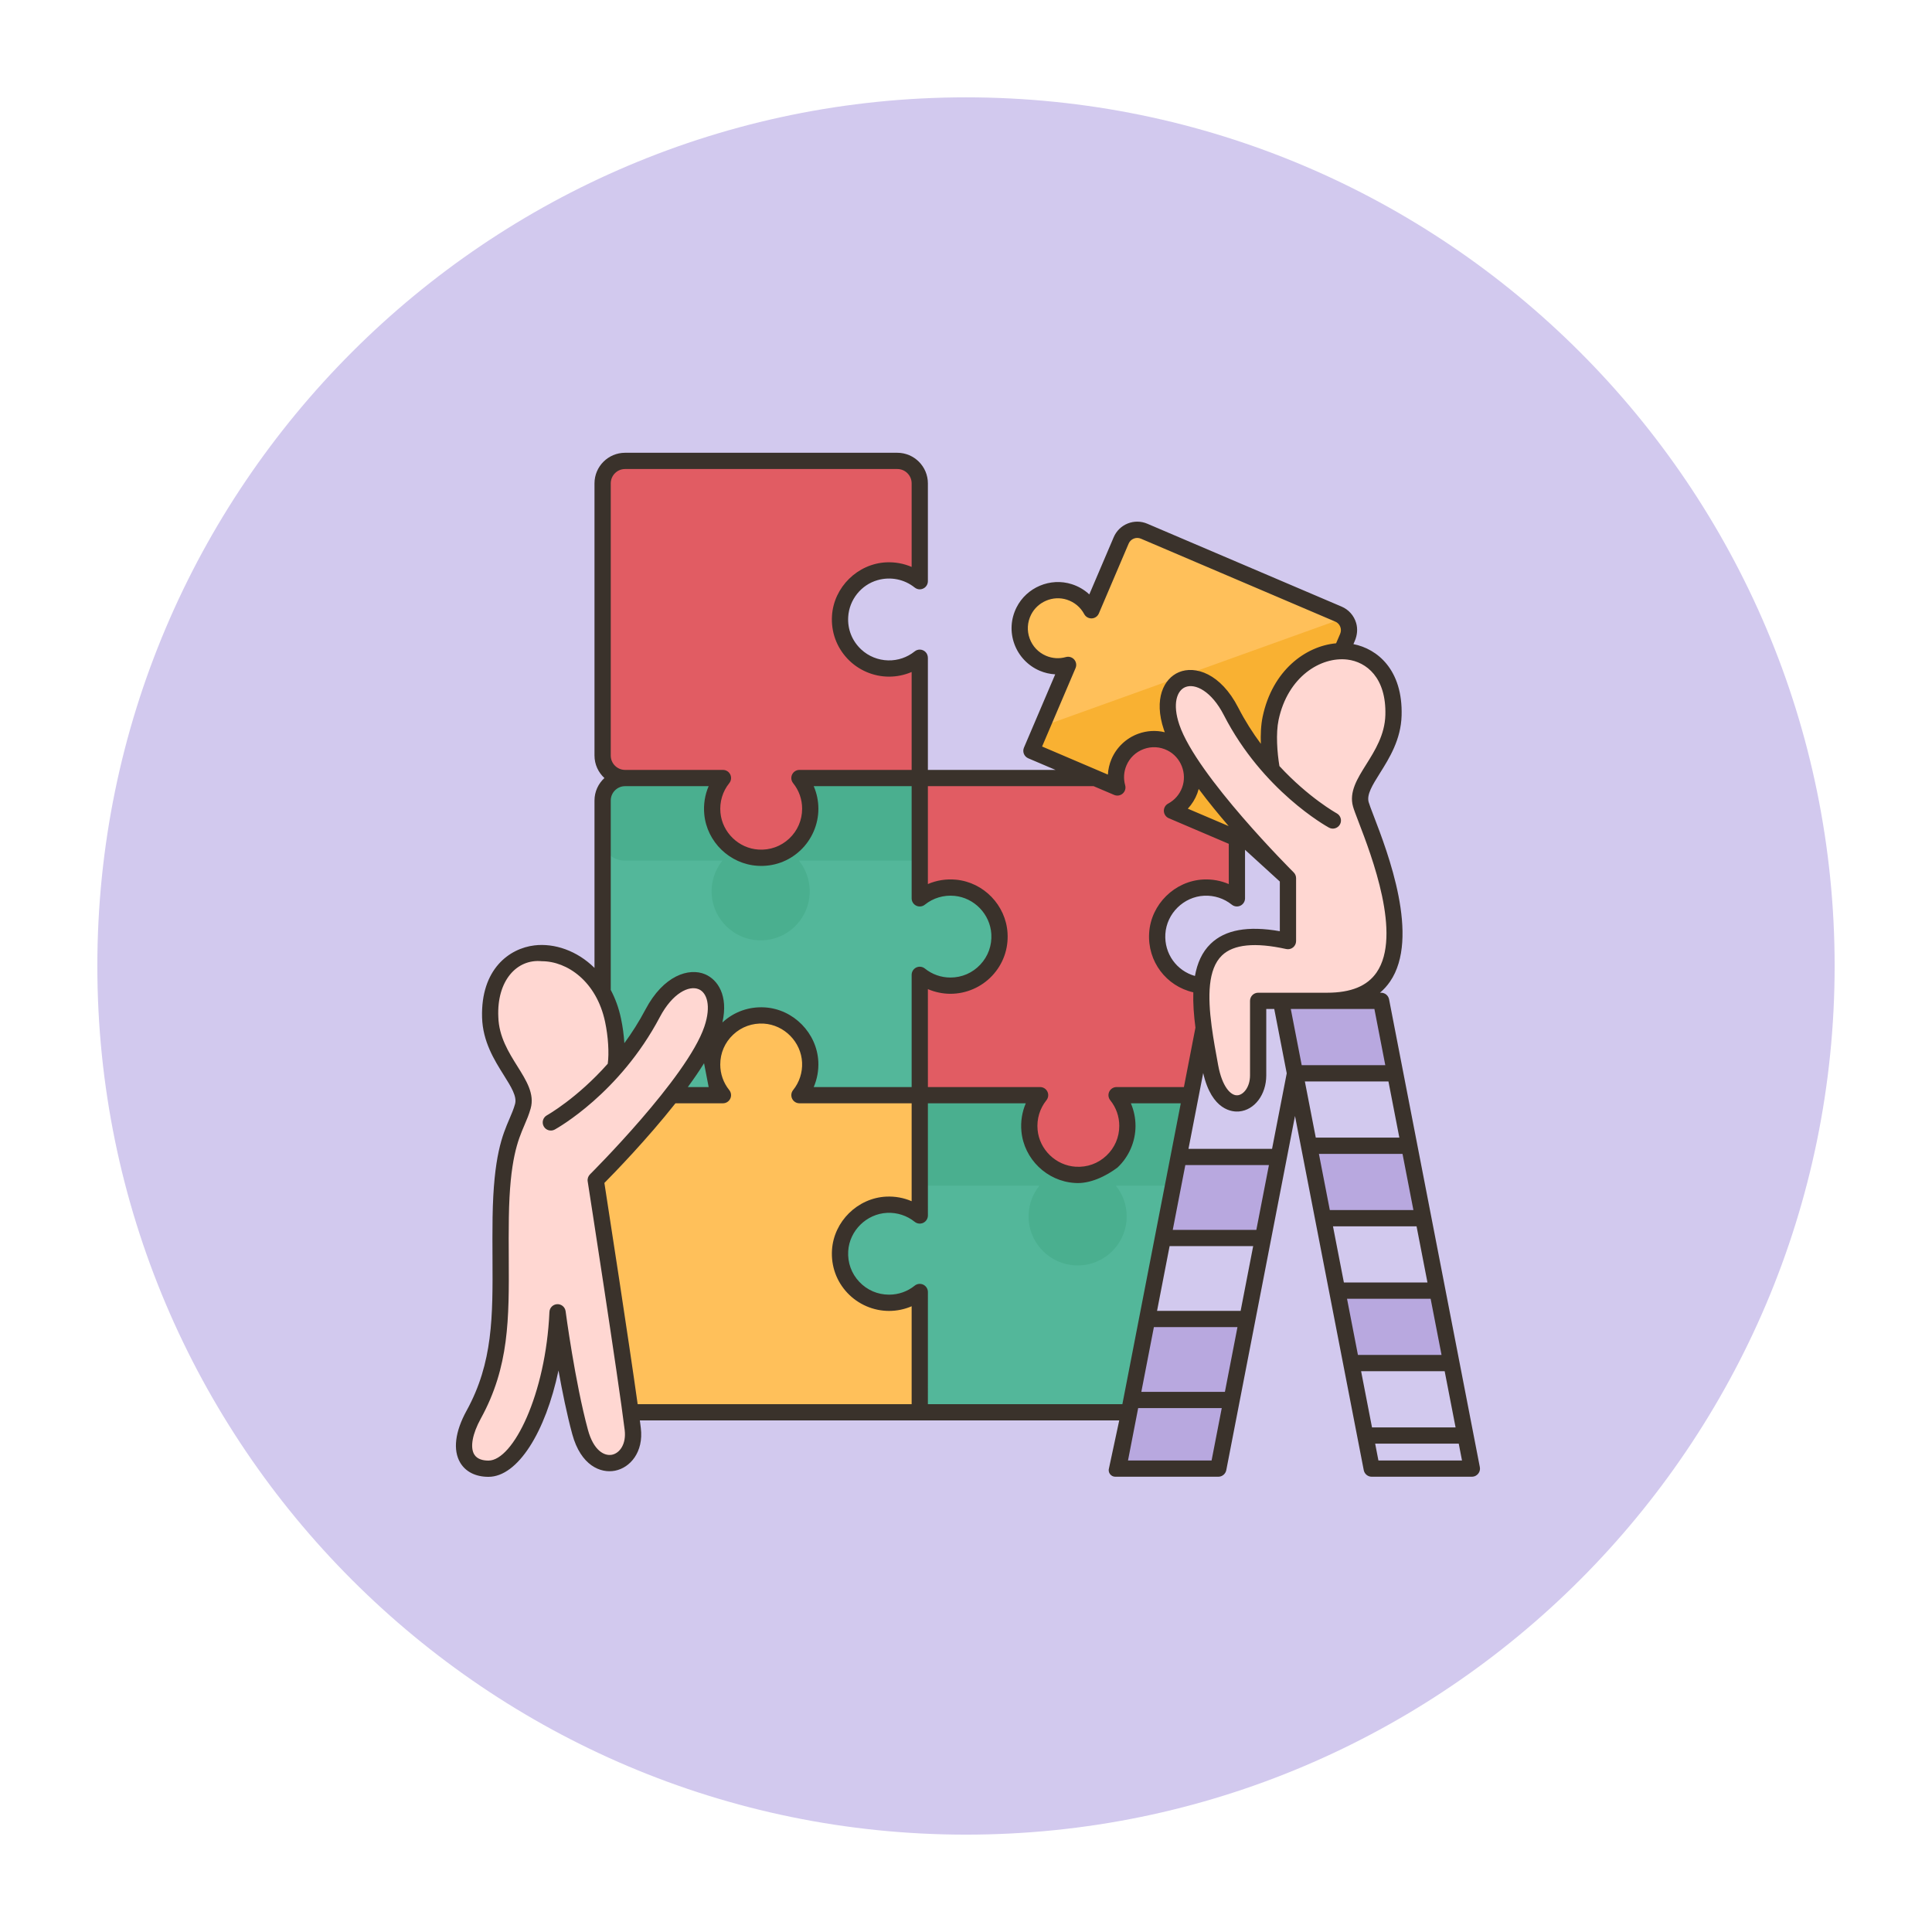
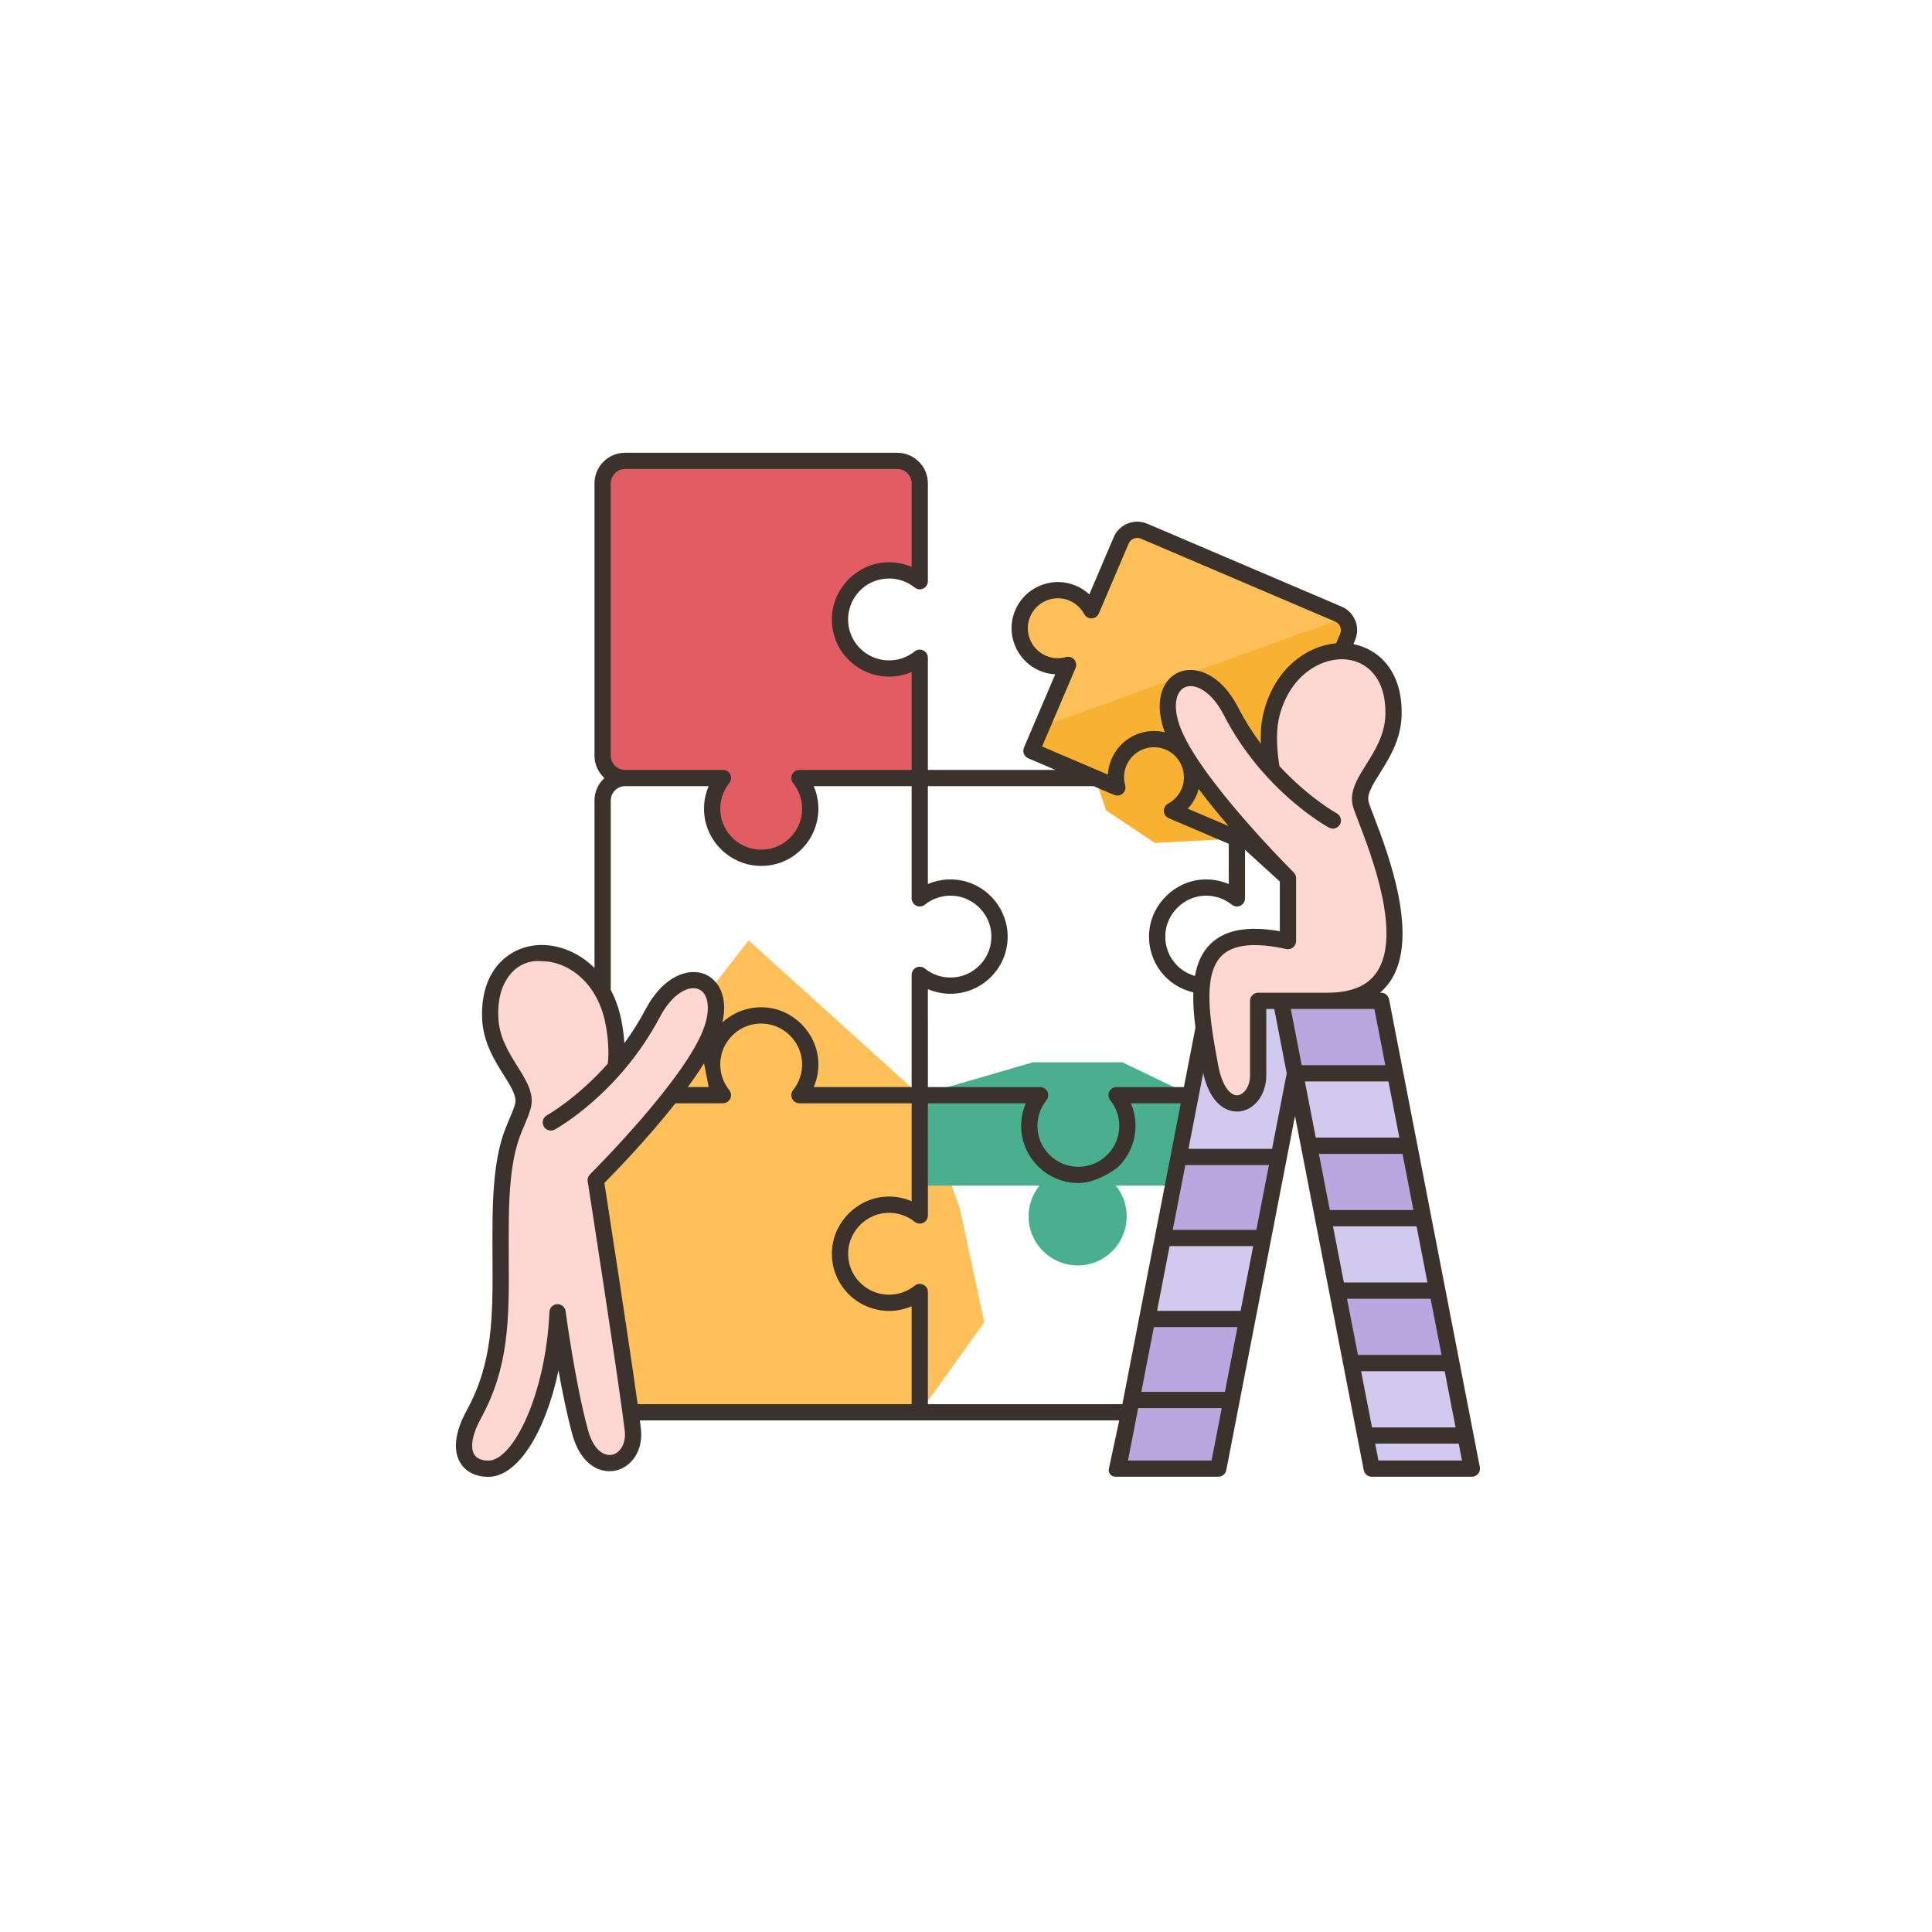
<svg xmlns="http://www.w3.org/2000/svg" width="500" zoomAndPan="magnify" viewBox="0 0 375 375" height="500" preserveAspectRatio="xMidYMid meet" version="1.0">
  <defs>
    <clipPath id="196b2b73bd">
      <path d="M 18.895 18.895 L 356.395 18.895 L 356.395 356.395 L 18.895 356.395 Z M 18.895 18.895 " clip-rule="nonzero" />
    </clipPath>
    <clipPath id="6078cecead">
      <path d="M 88 87.883 L 287.383 87.883 L 287.383 287 L 88 287 Z M 88 87.883 " clip-rule="nonzero" />
    </clipPath>
  </defs>
  <rect x="-37.5" width="450" fill="#ffffff" y="-37.5" height="450" fill-opacity="1" />
  <rect x="-37.5" width="450" fill="#ffffff" y="-37.5" height="450" fill-opacity="1" />
  <g clip-path="url(#196b2b73bd)">
-     <path fill="#d2c9ee" d="M 187.496 18.895 C 94.523 18.895 18.895 94.523 18.895 187.496 C 18.895 280.469 94.523 356.102 187.496 356.102 C 280.469 356.102 356.102 280.469 356.102 187.496 C 356.102 94.523 280.469 18.895 187.496 18.895 " fill-opacity="1" fill-rule="nonzero" />
-   </g>
+     </g>
  <path fill="#d2c9ee" d="M 260.449 191.988 L 243.098 190.41 L 233.637 199.496 L 231.098 212.57 L 228.77 224.566 C 233.934 230.902 240.121 232.312 248.207 224.566 L 251.359 208.328 Z M 260.449 191.988 " fill-opacity="1" fill-rule="nonzero" />
  <path fill="#d2c9ee" d="M 245.156 240.289 L 242.105 256.012 C 233.941 261.52 227.734 260.652 222.688 256.012 L 222.672 256.008 L 225.719 240.289 C 232.738 235.289 239.328 234.266 245.156 240.289 Z M 245.156 240.289 " fill-opacity="1" fill-rule="nonzero" />
  <path fill="#d2c9ee" d="M 281.711 264.57 L 284.441 278.633 L 265.004 278.633 L 262.273 264.57 C 269.195 260.648 275.742 260.023 281.711 264.57 Z M 281.711 264.57 " fill-opacity="1" fill-rule="nonzero" />
  <path fill="#d2c9ee" d="M 283.043 270.992 L 285.77 285.055 L 266.332 285.055 L 263.605 270.992 C 270.523 267.074 277.074 266.445 283.043 270.992 Z M 283.043 270.992 " fill-opacity="1" fill-rule="nonzero" />
  <path fill="#d2c9ee" d="M 276.254 236.449 L 278.984 250.512 C 275 256.883 268.309 256.336 259.547 250.512 L 256.816 236.449 C 261.324 231.922 267.742 231.781 276.254 236.449 Z M 276.254 236.449 " fill-opacity="1" fill-rule="nonzero" />
  <path fill="#d2c9ee" d="M 270.793 208.305 L 273.527 222.391 C 269.031 228.047 262.609 228.207 254.09 222.391 L 251.359 208.328 C 256.258 203.715 262.465 203.023 270.676 208.328 Z M 270.793 208.305 " fill-opacity="1" fill-rule="nonzero" />
-   <path fill="#b8a8df" d="M 242.105 256.012 L 239.051 271.738 L 219.617 271.738 L 222.672 256.008 L 222.688 256.012 Z M 242.105 256.012 " fill-opacity="1" fill-rule="nonzero" />
+   <path fill="#b8a8df" d="M 242.105 256.012 L 239.051 271.738 L 219.617 271.738 L 222.672 256.008 L 222.688 256.012 Z " fill-opacity="1" fill-rule="nonzero" />
  <path fill="#b8a8df" d="M 239.941 269.285 L 236.891 285.012 L 217.457 285.012 L 220.508 269.281 L 220.523 269.285 Z M 239.941 269.285 " fill-opacity="1" fill-rule="nonzero" />
  <path fill="#b8a8df" d="M 248.207 224.566 L 245.156 240.289 L 225.719 240.289 L 228.77 224.566 Z M 248.207 224.566 " fill-opacity="1" fill-rule="nonzero" />
  <path fill="#b8a8df" d="M 278.984 250.512 L 281.711 264.57 L 262.273 264.57 L 259.547 250.512 Z M 278.984 250.512 " fill-opacity="1" fill-rule="nonzero" />
  <path fill="#b8a8df" d="M 273.527 222.391 L 276.254 236.449 L 256.816 236.449 L 254.09 222.391 Z M 273.527 222.391 " fill-opacity="1" fill-rule="nonzero" />
  <path fill="#b8a8df" d="M 268.066 194.266 L 270.793 208.305 L 270.676 208.328 L 251.359 208.328 L 248.629 194.266 Z M 268.066 194.266 " fill-opacity="1" fill-rule="nonzero" />
  <path fill="#ffc05a" d="M 145.301 182.523 L 123.215 210.918 C 116.605 219.379 115.629 229.059 115.629 229.059 C 115.629 229.059 120.613 261.125 122.395 274.129 L 178.527 274.129 L 191.043 256.66 L 186.312 234.578 L 178.527 212.574 Z M 145.301 182.523 " fill-opacity="1" fill-rule="nonzero" />
  <path fill="#ffc05a" d="M 261.578 123.641 L 260.402 126.387 C 257.254 144.41 251.242 156.094 243.219 163.312 C 242.52 163.492 241.758 163.453 241.039 163.152 L 240.082 162.742 L 224.168 163.598 L 214.703 157.285 L 212.586 151.012 L 200.199 145.73 L 202.211 141.02 L 207.316 129.055 C 205.75 129.492 204.031 129.426 202.422 128.734 C 198.52 127.074 196.789 122.457 198.719 118.609 C 200.332 115.395 204.117 113.797 207.543 114.887 C 209.484 115.504 210.965 116.824 211.832 118.453 L 217.617 104.895 C 218.352 103.172 220.344 102.371 222.062 103.102 L 259.785 119.195 C 260.207 119.375 260.574 119.629 260.875 119.938 C 261.809 120.887 262.129 122.34 261.578 123.641 Z M 261.578 123.641 " fill-opacity="1" fill-rule="nonzero" />
  <path fill="#f9b132" d="M 261.578 123.641 L 260.402 126.387 C 257.254 144.41 251.242 156.094 243.219 163.312 C 242.52 163.492 241.758 163.453 241.039 163.152 L 240.082 162.742 L 224.168 163.598 L 214.703 157.285 L 212.586 151.012 L 200.199 145.73 L 202.211 141.02 L 260.875 119.938 C 261.809 120.887 262.129 122.34 261.578 123.641 Z M 261.578 123.641 " fill-opacity="1" fill-rule="nonzero" />
-   <path fill="#53b79a" d="M 231.098 212.57 L 228.77 224.566 L 227.691 230.137 L 225.719 240.289 L 222.672 256.008 L 219.617 271.738 L 219.152 274.129 L 178.527 274.129 L 178.527 250.773 C 176.895 252.086 174.82 252.871 172.566 252.871 C 167.105 252.871 162.719 248.273 163.066 242.742 C 163.359 237.941 167.309 234.062 172.113 233.836 C 174.539 233.727 176.785 234.523 178.527 235.922 L 178.527 212.574 L 200.508 206.188 L 217.859 206.188 Z M 231.098 212.57 " fill-opacity="1" fill-rule="nonzero" />
-   <path fill="#53b79a" d="M 203.664 177.793 L 178.527 212.574 L 155.176 212.574 C 156.57 210.832 157.371 208.586 157.262 206.156 C 157.035 201.355 153.156 197.406 148.355 197.109 C 142.82 196.766 138.227 201.152 138.227 206.613 C 138.227 208.867 139.012 210.941 140.324 212.57 L 130.336 212.57 L 116.906 210.918 C 117.328 208.609 114.438 203.121 113.754 199.875 C 113.312 197.812 117.855 194.129 116.969 192.551 L 116.969 155.379 C 116.969 152.969 118.922 151.016 121.332 151.016 L 137.414 144.668 L 157.918 143.09 L 178.426 150.977 L 178.527 151.016 Z M 203.664 177.793 " fill-opacity="1" fill-rule="nonzero" />
-   <path fill="#4aaf8f" d="M 178.426 167.043 L 155.066 167.043 C 156.383 168.672 157.164 170.746 157.164 173 C 157.164 178.465 152.57 182.848 147.035 182.504 C 142.414 182.219 138.605 178.543 138.164 173.934 C 137.918 171.316 138.73 168.895 140.219 167.043 L 121.23 167.043 C 119.145 167.043 117.398 165.574 116.969 163.621 L 116.969 155.379 C 116.969 152.969 118.922 151.016 121.332 151.016 L 137.414 144.668 L 157.918 143.09 L 178.426 150.977 Z M 178.426 167.043 " fill-opacity="1" fill-rule="nonzero" />
  <path fill="#4aaf8f" d="M 231.098 212.57 L 228.77 224.566 L 227.691 230.137 L 216.59 230.137 C 217.902 231.77 218.688 233.84 218.688 236.102 C 218.688 241.559 214.09 245.949 208.559 245.602 C 203.934 245.312 200.125 241.637 199.688 237.027 C 199.441 234.414 200.254 231.992 201.742 230.137 L 178.527 230.141 L 178.527 212.574 L 200.508 206.188 L 217.859 206.188 Z M 231.098 212.57 " fill-opacity="1" fill-rule="nonzero" />
-   <path fill="#e15c63" d="M 240.082 162.742 L 240.082 174.367 C 238.344 172.969 236.098 172.168 233.664 172.285 C 228.867 172.504 224.918 176.391 224.617 181.188 C 224.297 186.43 228.215 190.828 233.273 191.281 C 233.051 193.766 233.246 196.57 233.637 199.496 L 231.098 212.57 L 216.727 212.57 C 218.039 214.203 218.824 216.273 218.824 218.531 C 218.824 223.992 214.227 228.379 208.695 228.031 C 204.074 227.746 200.266 224.07 199.824 219.461 C 199.578 216.844 200.391 214.422 201.879 212.57 L 178.527 212.574 L 178.527 189.219 C 180.156 190.531 182.23 191.316 184.484 191.316 C 189.949 191.316 194.332 186.715 193.984 181.184 C 193.699 176.562 190.023 172.754 185.414 172.316 C 182.797 172.066 180.375 172.879 178.527 174.371 L 178.527 151.016 L 212.586 151.016 L 212.586 151.012 L 216.879 152.844 C 216.438 151.281 216.508 149.562 217.191 147.949 C 218.855 144.051 223.477 142.316 227.32 144.25 C 228.512 144.844 229.48 145.738 230.172 146.805 C 231.414 148.719 231.762 151.176 230.926 153.422 C 230.266 155.191 229.012 156.551 227.48 157.367 Z M 240.082 162.742 " fill-opacity="1" fill-rule="nonzero" />
  <path fill="#e15c63" d="M 178.527 127.664 L 178.527 151.016 L 155.172 151.016 C 156.484 152.645 157.27 154.719 157.27 156.977 C 157.27 162.438 152.676 166.82 147.137 166.48 C 142.516 166.191 138.707 162.516 138.27 157.906 C 138.02 155.293 138.832 152.871 140.324 151.016 L 121.332 151.016 C 118.922 151.016 116.969 149.062 116.969 146.652 L 116.969 93.82 C 116.969 91.41 118.922 89.461 121.332 89.461 L 174.16 89.461 C 176.57 89.461 178.527 91.41 178.527 93.82 L 178.527 112.812 C 176.785 111.414 174.539 110.613 172.113 110.727 C 167.309 110.949 163.359 114.832 163.062 119.629 C 162.723 125.164 167.105 129.758 172.566 129.758 C 174.82 129.758 176.895 128.973 178.527 127.664 Z M 178.527 127.664 " fill-opacity="1" fill-rule="nonzero" />
  <path fill="#ffd7d2" d="M 246.863 149.434 C 246.441 147.129 245.941 142.66 246.629 139.414 C 248.441 130.863 254.73 126.414 260.402 126.387 C 265.844 126.363 270.707 130.41 270.473 138.832 C 270.25 146.98 262.879 151.625 264.137 156.113 C 265.395 160.602 281.68 194.266 257.562 194.266 L 244.207 194.266 C 244.207 194.266 244.207 205.301 244.207 208.738 C 244.207 214.875 236.852 217.656 234.891 207.039 C 234.43 204.527 233.965 201.969 233.637 199.496 C 233.246 196.57 233.051 193.766 233.273 191.281 C 233.898 184.355 237.805 179.969 249.992 182.664 L 249.992 170.453 C 249.992 170.453 247.027 167.512 243.219 163.312 C 238.941 158.598 233.598 152.285 230.211 146.781 C 228.965 144.762 227.988 142.855 227.414 141.164 C 223.902 130.785 233.543 127.551 238.938 138.062 C 241.27 142.602 244.086 146.383 246.863 149.434 Z M 246.863 149.434 " fill-opacity="1" fill-rule="nonzero" />
  <path fill="#ffd7d2" d="M 122.395 274.129 C 122.57 275.406 122.711 276.5 122.816 277.363 C 123.707 284.66 115.156 287.379 112.598 277.949 C 110.039 268.523 108.219 254.719 108.219 254.719 C 107.5 271.195 100.938 285.074 94.809 285.074 C 90.137 285.074 88.41 280.996 91.945 274.57 C 98.445 262.754 96.953 251.664 97.184 236.312 C 97.422 220.957 100.23 219.207 101.484 214.719 C 102.742 210.23 95.371 205.586 95.148 197.434 C 94.734 182.367 110.652 181.289 116.969 192.551 C 117.855 194.129 118.555 195.957 118.992 198.02 C 119.68 201.266 119.867 204.879 119.445 207.188 C 121.961 204.301 124.5 200.805 126.684 196.672 C 132.203 186.219 141.719 189.395 138.211 199.773 C 136.988 203.391 133.875 208.043 130.336 212.57 C 123.727 221.031 115.629 229.059 115.629 229.059 C 115.629 229.059 120.613 261.125 122.395 274.129 Z M 122.395 274.129 " fill-opacity="1" fill-rule="nonzero" />
  <g clip-path="url(#6078cecead)">
    <path fill="#3a322b" d="M 287.234 284.754 L 269.617 193.965 C 269.473 193.223 268.824 192.688 268.07 192.688 L 267.852 192.688 C 268.59 192.062 269.242 191.344 269.801 190.531 C 275.695 181.953 269.352 165.438 266.641 158.387 C 266.164 157.145 265.789 156.164 265.656 155.688 C 265.242 154.219 266.395 152.379 267.852 150.055 C 269.664 147.164 271.922 143.562 272.051 138.875 C 272.297 129.996 267.34 125.934 262.699 125.023 L 262.977 124.371 C 263.441 123.281 263.562 122.059 263.227 120.922 C 262.797 119.473 261.777 118.328 260.406 117.742 L 222.684 101.652 C 221.465 101.133 220.113 101.121 218.883 101.613 C 217.652 102.109 216.691 103.051 216.168 104.273 L 211.434 115.375 C 210.473 114.477 209.312 113.797 208.02 113.387 C 203.871 112.062 199.266 114.004 197.309 117.902 C 196.184 120.145 196.035 122.672 196.898 125.023 C 197.746 127.34 199.531 129.219 201.801 130.188 C 202.762 130.598 203.781 130.832 204.816 130.891 L 198.75 145.113 C 198.406 145.914 198.781 146.84 199.582 147.184 L 204.871 149.438 L 180.102 149.438 L 180.102 127.711 C 180.102 127.277 179.949 126.848 179.641 126.547 C 179.039 125.961 178.145 125.945 177.539 126.434 C 176.066 127.613 174.281 128.223 172.387 128.18 C 170.457 128.137 168.586 127.387 167.172 126.07 C 165.387 124.41 164.48 122.121 164.637 119.707 C 164.852 116.398 167.148 113.508 170.34 112.605 C 172.871 111.887 175.52 112.438 177.5 114.012 C 177.809 114.258 178.188 114.414 178.582 114.391 C 179.477 114.344 180.102 113.625 180.102 112.812 L 180.102 93.824 C 180.102 90.547 177.438 87.883 174.164 87.883 L 121.332 87.883 C 118.051 87.883 115.391 90.543 115.391 93.82 L 115.391 146.652 C 115.391 148.379 116.137 149.93 117.316 151.016 C 116.137 152.102 115.391 153.652 115.391 155.379 L 115.391 187.871 C 111.984 184.496 107.586 183.043 103.738 183.5 C 98.887 184.074 93.312 188.082 93.57 197.48 C 93.699 202.172 95.957 205.77 97.77 208.66 C 99.227 210.984 100.379 212.824 99.969 214.293 C 99.688 215.293 99.32 216.148 98.895 217.141 C 97.512 220.367 95.793 224.383 95.609 236.289 C 95.566 239.062 95.582 241.676 95.594 244.207 C 95.652 255.531 95.699 264.473 90.562 273.812 C 88.324 277.883 87.887 281.461 89.324 283.895 C 90.375 285.672 92.324 286.652 94.809 286.652 C 100.504 286.652 105.898 277.938 108.402 266.008 C 109.125 270.035 110.035 274.531 111.074 278.363 C 112.734 284.477 116.586 286.012 119.379 285.461 C 122.297 284.891 124.957 281.859 124.383 277.172 C 124.332 276.738 124.27 276.246 124.195 275.703 L 217.242 275.703 L 215.262 284.949 C 214.988 285.777 215.605 286.633 216.48 286.633 L 236.469 286.633 C 237.227 286.633 237.875 286.094 238.02 285.355 L 251.359 216.605 L 264.703 285.355 C 264.848 286.109 265.508 286.633 266.25 286.633 L 285.641 286.633 C 285.926 286.633 286.211 286.574 286.453 286.434 C 287.07 286.086 287.363 285.402 287.234 284.754 Z M 261.512 128.023 C 265.215 128.465 269.098 131.523 268.898 138.785 C 268.793 142.617 266.875 145.68 265.18 148.379 C 263.457 151.129 261.828 153.723 262.617 156.539 C 262.789 157.156 263.172 158.148 263.695 159.516 C 266.227 166.105 272.152 181.535 267.199 188.746 C 265.375 191.398 262.223 192.688 257.562 192.688 L 248.652 192.688 C 248.648 192.688 248.648 192.688 248.645 192.688 L 244.203 192.688 C 243.332 192.688 242.629 193.395 242.629 194.266 L 242.629 208.738 C 242.629 210.984 241.379 212.488 240.223 212.594 C 238.906 212.723 237.219 210.957 236.445 206.754 C 235.992 204.297 235.52 201.746 235.191 199.27 C 235.184 199.234 235.184 199.195 235.176 199.16 C 234.418 193.418 234.426 188.109 237.184 185.449 C 239.422 183.289 243.617 182.871 249.652 184.207 C 250.121 184.309 250.609 184.195 250.98 183.895 C 251.352 183.594 251.57 183.145 251.57 182.664 L 251.57 170.453 C 251.57 170.031 251.402 169.629 251.102 169.332 C 250.914 169.145 232.258 150.57 228.906 140.66 C 227.516 136.551 228.473 134.043 230.039 133.379 C 231.969 132.562 235.16 134.16 237.535 138.781 C 245.074 153.473 257.426 160.355 257.949 160.641 C 258.715 161.059 259.672 160.777 260.09 160.012 C 260.508 159.25 260.227 158.289 259.465 157.871 C 259.383 157.828 254.008 154.832 248.336 148.695 C 247.898 146.09 247.621 142.355 248.172 139.738 C 249.957 131.316 256.383 127.418 261.512 128.023 Z M 241.66 164.945 L 248.414 171.105 L 248.414 180.746 C 242.203 179.664 237.801 180.465 234.992 183.18 C 233.316 184.793 232.383 186.953 231.938 189.434 C 228.398 188.438 225.957 185.113 226.195 181.285 C 226.441 177.305 229.754 174.043 233.742 173.859 C 235.684 173.77 237.586 174.383 239.094 175.598 C 239.566 175.977 240.219 176.051 240.766 175.789 C 241.312 175.527 241.66 174.973 241.66 174.367 Z M 238.484 160.344 L 230.555 156.965 C 231.355 156.105 231.984 155.09 232.402 153.973 C 232.504 153.695 232.59 153.414 232.664 153.133 C 234.508 155.602 236.52 158.059 238.484 160.344 Z M 202.27 144.898 L 208.766 129.672 C 209.004 129.113 208.898 128.469 208.5 128.012 C 208.098 127.559 207.473 127.371 206.887 127.535 C 205.598 127.898 204.27 127.812 203.039 127.289 C 201.547 126.652 200.418 125.461 199.859 123.938 C 199.301 122.414 199.398 120.773 200.129 119.316 C 201.398 116.793 204.379 115.535 207.062 116.391 C 208.527 116.859 209.727 117.855 210.445 119.195 C 210.73 119.73 211.297 120.051 211.906 120.031 C 212.512 120.004 213.047 119.633 213.285 119.074 L 219.07 105.512 C 219.262 105.066 219.613 104.723 220.062 104.543 C 220.508 104.363 221 104.367 221.445 104.555 L 259.168 120.648 C 259.613 120.836 259.957 121.188 260.137 121.637 C 260.32 122.086 260.312 122.578 260.125 123.023 L 259.336 124.863 C 253.398 125.406 246.98 130.133 245.086 139.086 C 244.73 140.766 244.668 142.648 244.73 144.371 C 243.172 142.277 241.672 139.938 240.34 137.344 C 236.938 130.711 231.977 129.137 228.812 130.477 C 225.902 131.707 223.879 135.645 225.918 141.672 C 225.969 141.82 226.031 141.977 226.086 142.129 C 224.383 141.715 222.598 141.809 220.91 142.43 C 218.594 143.277 216.711 145.062 215.742 147.332 C 215.332 148.293 215.098 149.316 215.039 150.348 Z M 180.102 152.594 L 212.266 152.594 L 216.258 154.293 C 216.816 154.535 217.461 154.43 217.918 154.027 C 218.371 153.629 218.559 153 218.395 152.418 C 218.035 151.133 218.121 149.801 218.645 148.57 C 219.281 147.078 220.473 145.949 221.996 145.391 C 223.516 144.832 225.156 144.926 226.613 145.66 C 229.219 146.965 230.465 150.133 229.445 152.871 C 228.949 154.207 227.988 155.309 226.738 155.977 C 226.203 156.262 225.879 156.828 225.906 157.438 C 225.934 158.043 226.305 158.582 226.863 158.816 L 238.504 163.785 L 238.508 171.598 C 236.973 170.938 235.297 170.629 233.594 170.707 C 228.023 170.969 223.391 175.527 223.047 181.09 C 222.703 186.629 226.379 191.422 231.621 192.609 C 231.551 194.777 231.73 197.102 232.035 199.465 L 229.797 210.996 L 216.727 210.996 C 216.121 210.996 215.566 211.344 215.305 211.891 C 215.043 212.438 215.117 213.086 215.5 213.559 C 216.645 214.984 217.25 216.703 217.25 218.531 C 217.25 220.746 216.359 222.805 214.742 224.32 C 213.129 225.84 211.016 226.598 208.793 226.461 C 204.941 226.219 201.762 223.148 201.398 219.312 C 201.199 217.223 201.809 215.18 203.109 213.559 C 203.492 213.086 203.566 212.438 203.305 211.891 C 203.043 211.344 202.488 210.996 201.883 210.996 L 180.105 210.996 L 180.102 191.988 C 181.48 192.578 182.973 192.895 184.484 192.895 C 187.535 192.895 190.484 191.617 192.574 189.395 C 194.695 187.137 195.754 184.188 195.562 181.086 C 195.227 175.699 190.93 171.254 185.562 170.746 C 183.668 170.566 181.801 170.863 180.102 171.594 Z M 118.547 93.82 C 118.547 92.285 119.797 91.035 121.332 91.035 L 174.164 91.035 C 175.699 91.035 176.949 92.285 176.949 93.82 L 176.949 110.039 C 175.414 109.379 173.738 109.074 172.035 109.148 C 166.465 109.41 161.832 113.969 161.488 119.531 C 161.297 122.633 162.359 125.582 164.477 127.836 C 166.566 130.062 169.516 131.336 172.566 131.336 C 174.078 131.336 175.57 131.023 176.949 130.434 L 176.949 149.438 L 155.172 149.438 C 154.562 149.438 154.012 149.785 153.75 150.332 C 153.484 150.879 153.562 151.531 153.941 152.004 C 155.086 153.426 155.691 155.148 155.691 156.973 C 155.691 159.191 154.801 161.246 153.188 162.766 C 151.57 164.281 149.461 165.043 147.234 164.902 C 143.383 164.664 140.203 161.59 139.84 157.754 C 139.641 155.668 140.25 153.625 141.555 152.004 C 141.934 151.531 142.008 150.883 141.746 150.332 C 141.484 149.785 140.93 149.438 140.324 149.438 L 121.332 149.438 C 119.797 149.438 118.547 148.188 118.547 146.652 Z M 118.547 155.379 C 118.547 153.844 119.797 152.594 121.332 152.594 L 137.547 152.594 C 136.816 154.289 136.52 156.16 136.699 158.055 C 137.207 163.418 141.652 167.715 147.039 168.051 C 150.145 168.246 153.09 167.184 155.348 165.066 C 157.57 162.977 158.848 160.027 158.848 156.977 C 158.848 155.465 158.535 153.969 157.941 152.594 L 176.949 152.594 L 176.949 174.371 C 176.949 174.977 177.297 175.531 177.844 175.793 C 178.391 176.055 179.039 175.98 179.512 175.598 C 181.133 174.297 183.176 173.688 185.266 173.887 C 189.098 174.25 192.172 177.43 192.414 181.281 C 192.551 183.504 191.793 185.617 190.273 187.23 C 188.758 188.848 186.699 189.738 184.484 189.738 C 182.656 189.738 180.938 189.133 179.512 187.988 C 179.039 187.609 178.391 187.531 177.844 187.793 C 177.297 188.059 176.949 188.609 176.949 189.219 L 176.949 210.996 L 157.945 210.996 C 158.602 209.461 158.914 207.785 158.836 206.082 C 158.574 200.516 154.016 195.879 148.453 195.535 C 145.387 195.344 142.465 196.383 140.219 198.461 C 141.406 193.18 139.277 190.145 136.887 189.117 C 133.746 187.766 128.777 189.324 125.289 195.934 C 124.023 198.332 122.629 200.512 121.188 202.477 C 121.09 200.914 120.871 199.266 120.535 197.695 C 120.098 195.617 119.41 193.77 118.547 192.148 Z M 118.773 282.367 C 117.305 282.652 115.211 281.559 114.121 277.539 C 111.617 268.324 109.801 254.648 109.785 254.512 C 109.676 253.699 108.969 253.102 108.148 253.141 C 107.332 253.18 106.68 253.832 106.645 254.648 C 105.945 270.629 99.598 283.5 94.809 283.5 C 93.871 283.5 92.629 283.289 92.039 282.289 C 91.215 280.898 91.699 278.297 93.328 275.332 C 98.855 265.277 98.809 255.973 98.75 244.191 C 98.734 241.68 98.723 239.078 98.766 236.336 C 98.938 225.055 100.523 221.355 101.793 218.387 C 102.246 217.336 102.668 216.344 103.004 215.145 C 103.793 212.332 102.164 209.734 100.441 206.984 C 98.75 204.285 96.832 201.223 96.723 197.391 C 96.402 190.41 100.273 186.078 105.168 186.57 C 110.094 186.57 115.789 190.492 117.449 198.348 C 118.051 201.191 118.25 204.375 117.965 206.469 C 111.996 213.199 106.238 216.434 106.156 216.48 C 105.395 216.898 105.113 217.859 105.535 218.621 C 105.953 219.387 106.91 219.664 107.676 219.246 C 108.188 218.965 120.266 212.207 128.078 197.406 C 130.52 192.781 133.734 191.195 135.641 192.016 C 137.176 192.676 138.102 195.172 136.715 199.27 C 133.363 209.176 114.707 227.754 114.52 227.938 C 114.16 228.297 113.992 228.801 114.07 229.301 C 114.133 229.688 120.094 268.062 121.25 277.555 C 121.59 280.328 120.262 282.074 118.773 282.367 Z M 137.551 210.996 L 133.508 210.996 C 134.652 209.434 135.723 207.879 136.656 206.375 Z M 176.949 272.551 L 123.77 272.551 C 122.035 260.125 118.062 234.441 117.312 229.609 C 119.254 227.648 125.578 221.145 131.105 214.148 L 140.32 214.148 C 140.93 214.148 141.48 213.801 141.742 213.254 C 142.004 212.707 141.93 212.059 141.551 211.586 C 140.406 210.16 139.801 208.441 139.801 206.613 C 139.801 204.398 140.691 202.34 142.309 200.824 C 143.922 199.305 146.035 198.547 148.258 198.684 C 152.234 198.93 155.496 202.246 155.684 206.23 C 155.773 208.176 155.156 210.078 153.941 211.586 C 153.562 212.059 153.488 212.707 153.75 213.254 C 154.012 213.801 154.566 214.148 155.172 214.148 L 176.949 214.148 L 176.949 233.152 C 175.414 232.492 173.742 232.184 172.035 232.262 C 166.469 232.523 161.832 237.082 161.488 242.645 C 161.297 245.746 162.355 248.695 164.477 250.949 C 166.566 253.172 169.516 254.449 172.566 254.449 C 174.078 254.449 175.57 254.137 176.949 253.547 Z M 180.102 272.551 L 180.105 250.777 C 180.105 250.168 179.754 249.617 179.207 249.352 C 178.66 249.09 178.012 249.164 177.539 249.547 C 176.117 250.691 174.395 251.293 172.566 251.293 C 170.352 251.293 168.293 250.406 166.777 248.789 C 165.258 247.176 164.5 245.062 164.637 242.84 C 164.883 238.863 168.199 235.602 172.184 235.414 C 174.137 235.324 176.031 235.941 177.539 237.152 C 178.012 237.535 178.66 237.609 179.207 237.348 C 179.754 237.086 180.105 236.531 180.105 235.926 L 180.102 214.148 L 199.105 214.148 C 198.375 215.848 198.078 217.715 198.258 219.609 C 198.766 224.977 203.211 229.273 208.598 229.609 C 211.551 229.848 214.707 228.27 216.902 226.621 C 219.129 224.531 220.402 221.582 220.402 218.531 C 220.402 217.02 220.09 215.527 219.5 214.148 L 229.188 214.148 L 217.852 272.551 Z M 235.168 283.477 L 218.945 283.477 L 220.918 273.312 L 237.141 273.312 Z M 237.754 270.16 L 221.531 270.16 L 223.969 257.59 L 240.191 257.59 Z M 240.805 254.438 L 224.582 254.438 L 227.02 241.867 L 243.242 241.867 Z M 243.855 238.715 L 227.633 238.715 L 230.07 226.145 L 246.297 226.145 Z M 246.906 222.988 L 230.684 222.988 L 233.539 208.273 C 235.211 215.613 239.266 215.848 240.508 215.734 C 243.516 215.461 245.781 212.453 245.781 208.738 L 245.781 195.844 L 247.332 195.844 L 249.754 208.328 Z M 250.543 195.844 L 266.77 195.844 L 268.883 206.75 L 252.66 206.75 Z M 253.273 209.906 L 269.496 209.906 L 271.613 220.809 L 255.391 220.809 Z M 256 223.965 L 272.227 223.965 L 274.34 234.871 L 258.117 234.871 Z M 258.73 238.027 L 274.953 238.027 L 277.07 248.934 L 260.848 248.934 Z M 261.457 252.086 L 277.684 252.086 L 279.801 262.992 L 263.574 262.992 Z M 264.188 266.148 L 280.41 266.148 L 282.527 277.055 L 266.305 277.055 Z M 267.551 283.477 L 266.918 280.207 L 283.141 280.207 L 283.773 283.477 Z M 267.551 283.477 " fill-opacity="1" fill-rule="nonzero" />
  </g>
</svg>